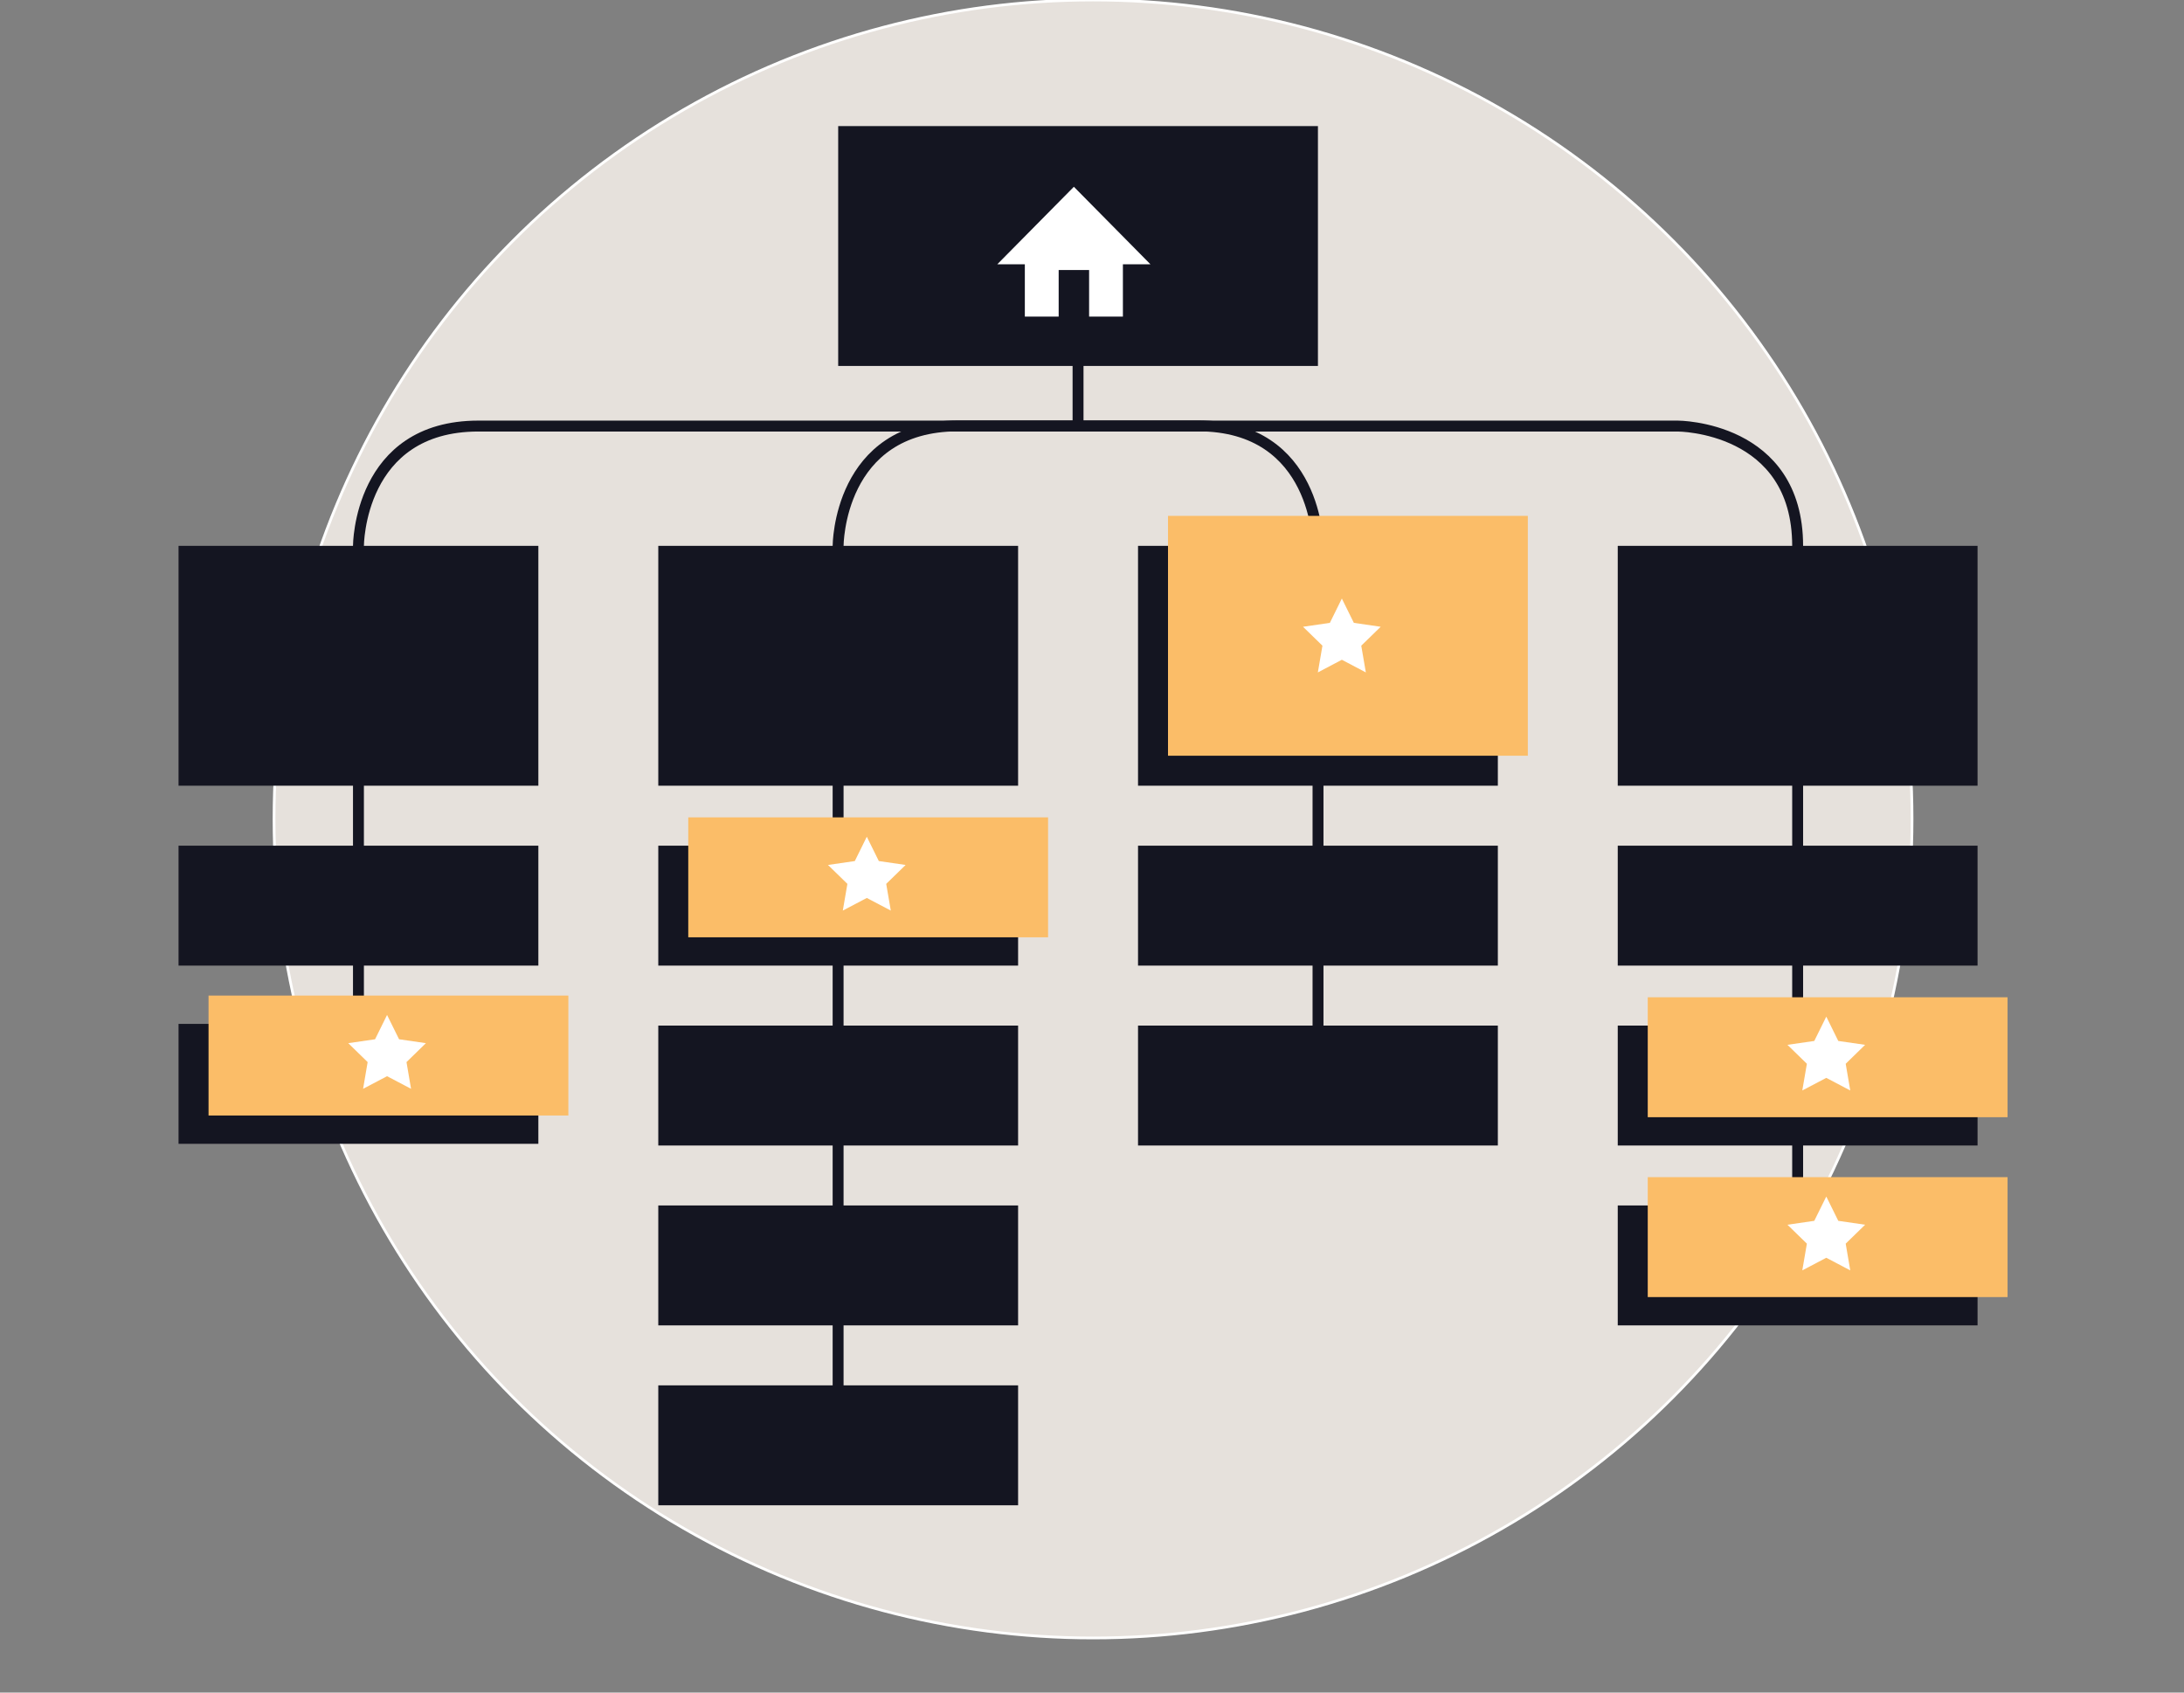
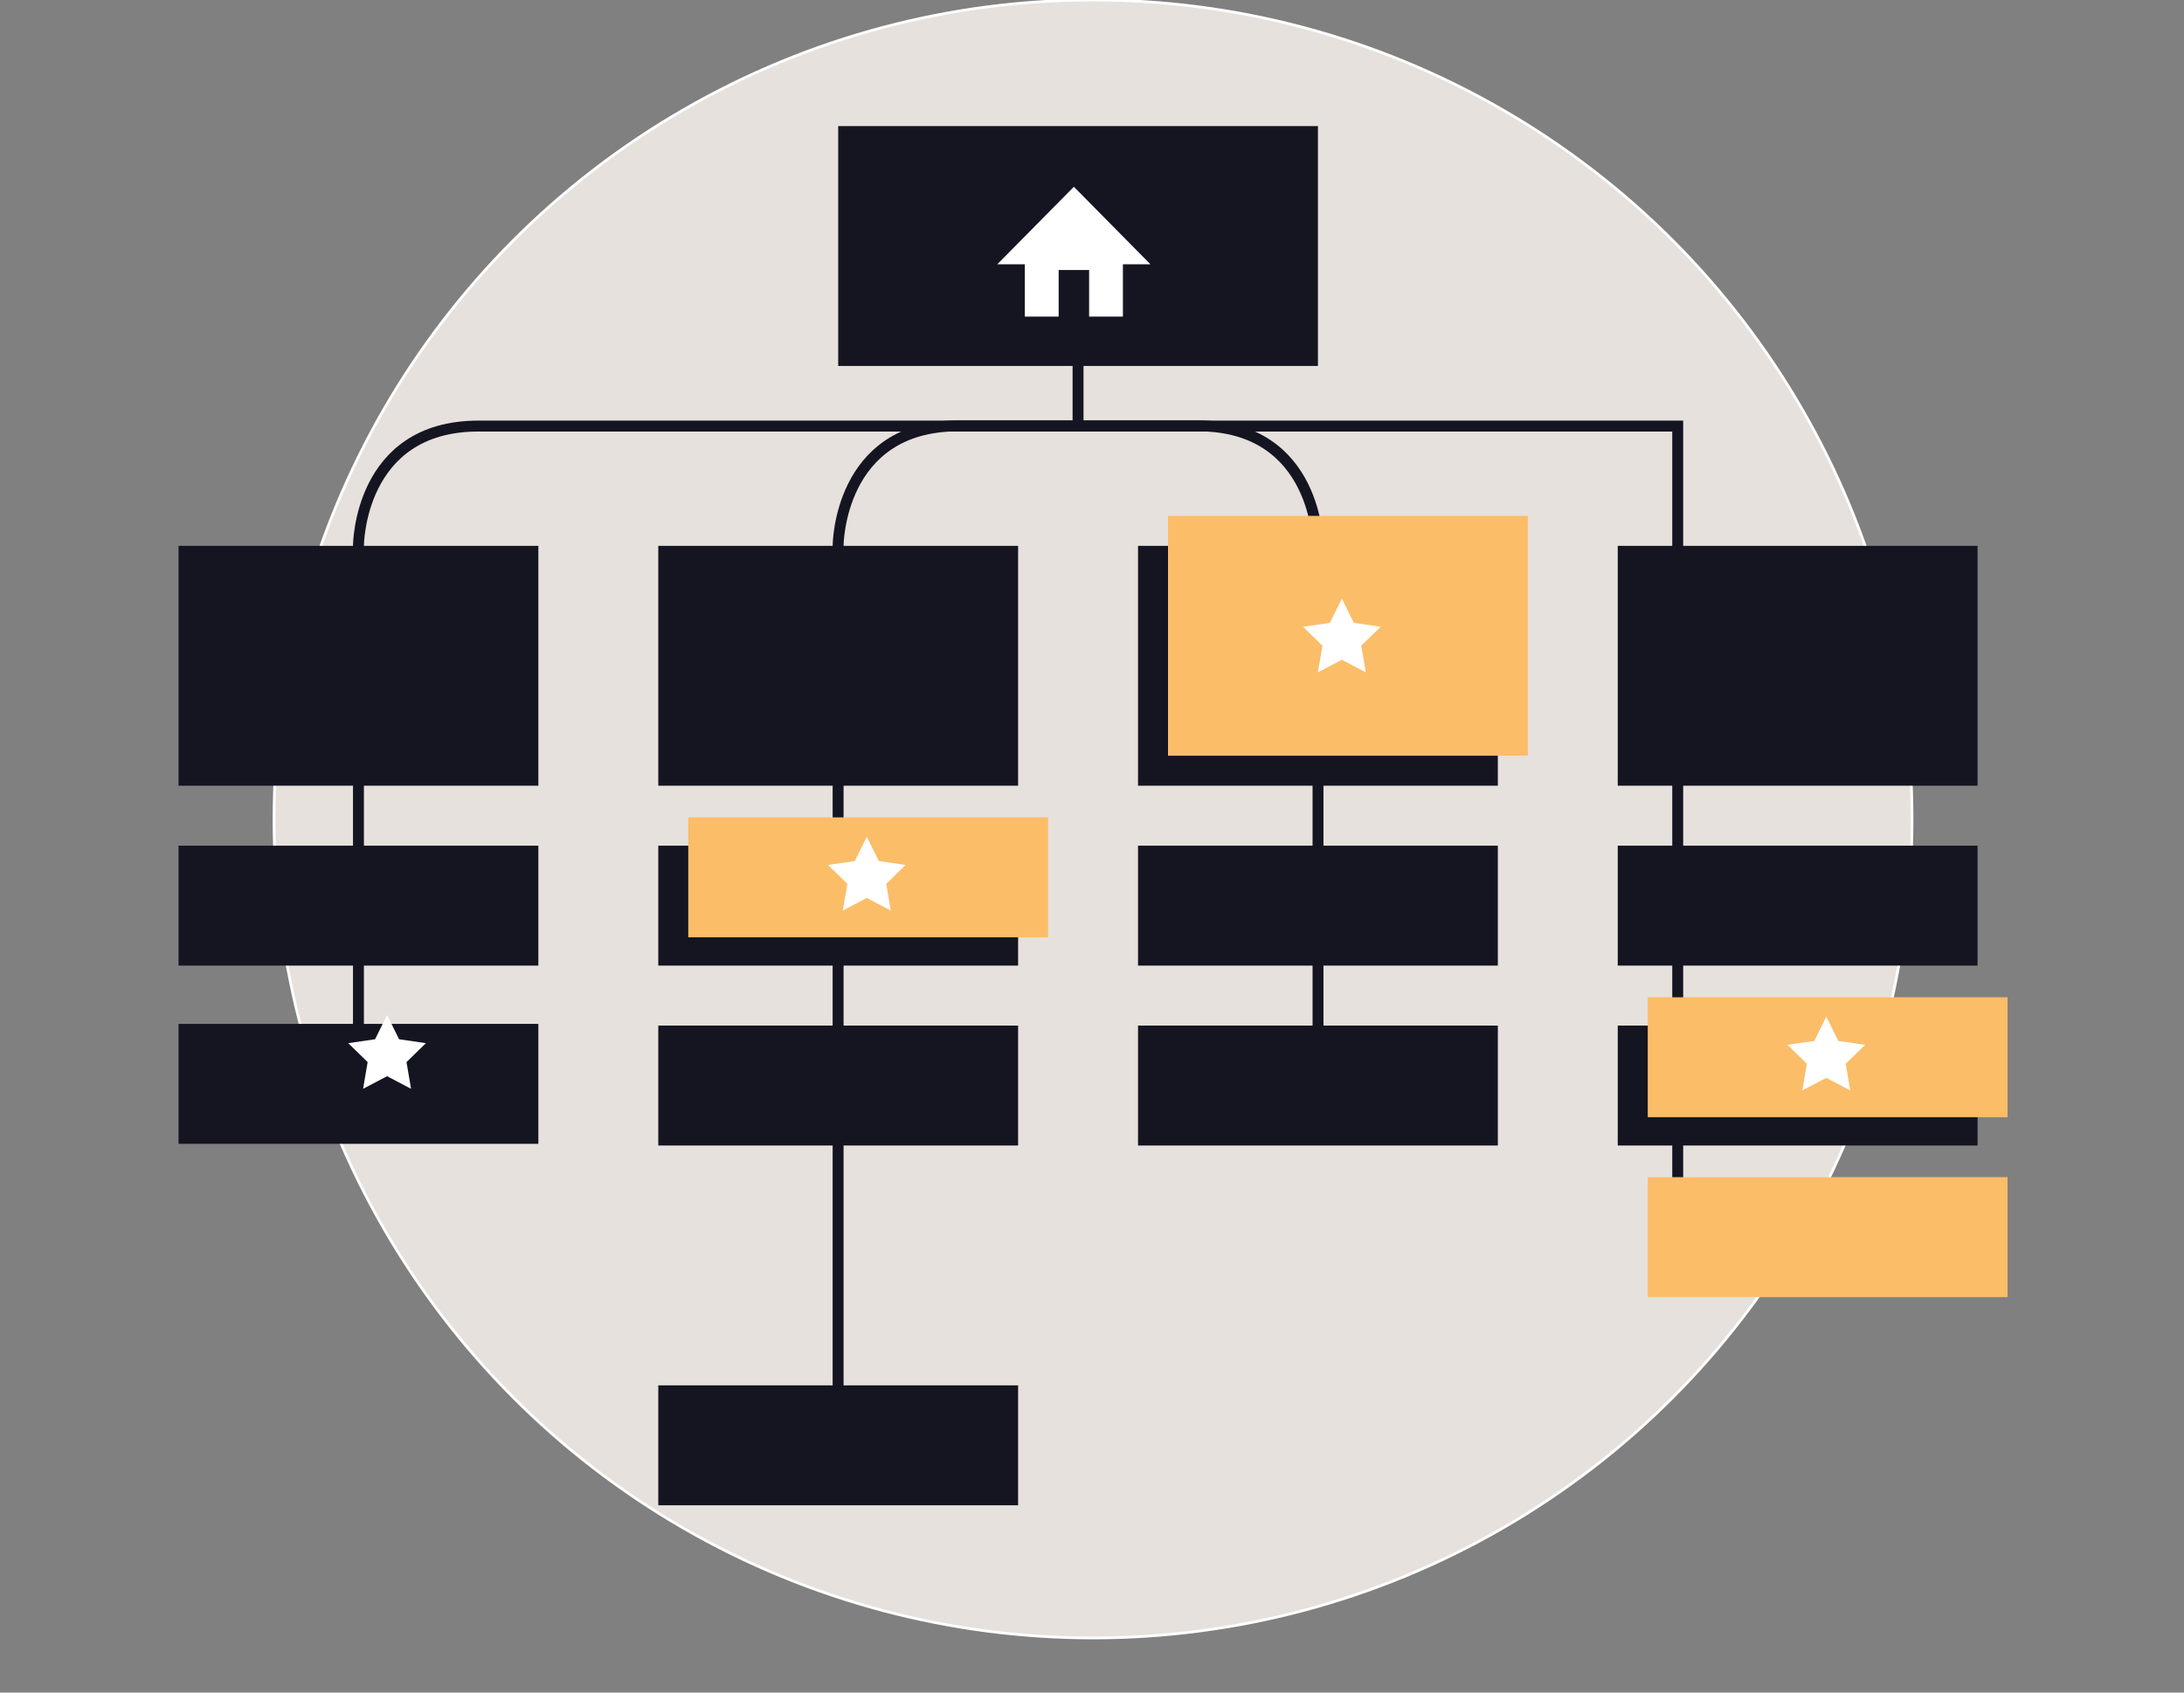
<svg xmlns="http://www.w3.org/2000/svg" viewBox="0 0 800 620">
  <rect x="0" y="0" width="800" height="620" fill="#808080" stroke="none" />
  <defs>
    <style>.a{fill:#e6e1dc;stroke:#fff;}.a,.b{stroke-miterlimit:10;}.b{fill:none;stroke:#141521;stroke-width:4px;}.c{fill:#141521;}.d{fill:#fbbd68;}.e{fill:#fff;}</style>
  </defs>
  <circle class="a" cx="400.38" cy="300" r="300" />
-   <path class="b" d="M131.3,397.64V200s0-43.93,43.93-43.93H614.55s43.93,0,43.93,43.93V463.54" />
+   <path class="b" d="M131.3,397.64V200s0-43.93,43.93-43.93H614.55V463.54" />
  <path class="b" d="M307,529.44V200S307,156,351,156h87.86c43.93,0,43.93,43.93,43.93,43.93V397.64" />
  <rect class="b" x="394.89" y="90.12" height="65.9" />
  <rect class="c" x="65.4" y="199.95" width="131.8" height="87.86" />
  <rect class="c" x="65.4" y="309.78" width="131.8" height="43.93" />
  <rect class="c" x="241.13" y="199.95" width="131.8" height="87.86" />
  <rect class="c" x="241.13" y="375.68" width="131.8" height="43.93" />
-   <rect class="c" x="241.13" y="441.57" width="131.8" height="43.93" />
  <rect class="c" x="241.13" y="507.47" width="131.8" height="43.93" />
  <rect class="c" x="416.86" y="199.95" width="131.8" height="87.86" />
  <rect class="d" x="427.84" y="188.97" width="131.8" height="87.86" />
  <rect class="c" x="416.86" y="309.78" width="131.8" height="43.93" />
  <rect class="c" x="416.86" y="375.68" width="131.8" height="43.93" />
  <rect class="c" x="307.03" y="46.19" width="175.73" height="87.86" />
  <rect class="c" x="592.58" y="199.95" width="131.8" height="87.86" />
  <rect class="c" x="592.58" y="309.78" width="131.8" height="43.93" />
  <rect class="c" x="65.4" y="375.06" width="131.8" height="43.93" />
-   <rect class="d" x="76.39" y="364.69" width="131.8" height="43.93" />
  <polygon class="e" points="141.78 371.79 146.18 380.69 156.01 382.12 148.9 389.05 150.57 398.84 141.78 394.22 133 398.84 134.67 389.05 127.56 382.12 137.39 380.69 141.78 371.79" />
  <polygon class="e" points="393.36 68.42 365.32 96.8 421.4 96.8 393.36 68.42" />
  <polygon class="e" points="375.4 90.12 375.4 115.97 387.79 115.97 387.79 98.91 398.94 98.91 398.94 115.97 411.32 115.97 411.32 90.12 375.4 90.12" />
  <rect class="c" x="241.13" y="309.78" width="131.8" height="43.93" />
  <rect class="d" x="252.11" y="299.41" width="131.8" height="43.93" />
  <polygon class="e" points="317.51 306.5 321.91 315.41 331.73 316.84 324.62 323.77 326.3 333.55 317.51 328.93 308.72 333.55 310.4 323.77 303.29 316.84 313.12 315.41 317.51 306.5" />
  <rect class="c" x="592.58" y="375.68" width="131.8" height="43.93" />
  <rect class="d" x="603.57" y="365.31" width="131.8" height="43.93" />
  <polygon class="e" points="668.97 372.4 673.36 381.31 683.19 382.73 676.08 389.67 677.75 399.45 668.97 394.83 660.18 399.45 661.86 389.67 654.74 382.73 664.57 381.31 668.97 372.4" />
-   <rect class="c" x="592.58" y="441.57" width="131.8" height="43.93" />
  <rect class="d" x="603.57" y="431.2" width="131.8" height="43.93" />
-   <polygon class="e" points="668.97 438.3 673.36 447.2 683.19 448.63 676.08 455.56 677.75 465.35 668.97 460.73 660.18 465.35 661.86 455.56 654.74 448.63 664.57 447.2 668.97 438.3" />
  <polygon class="e" points="491.52 219.25 495.92 228.16 505.75 229.59 498.63 236.52 500.31 246.31 491.52 241.68 482.73 246.31 484.41 236.52 477.3 229.59 487.13 228.16 491.52 219.25" />
</svg>